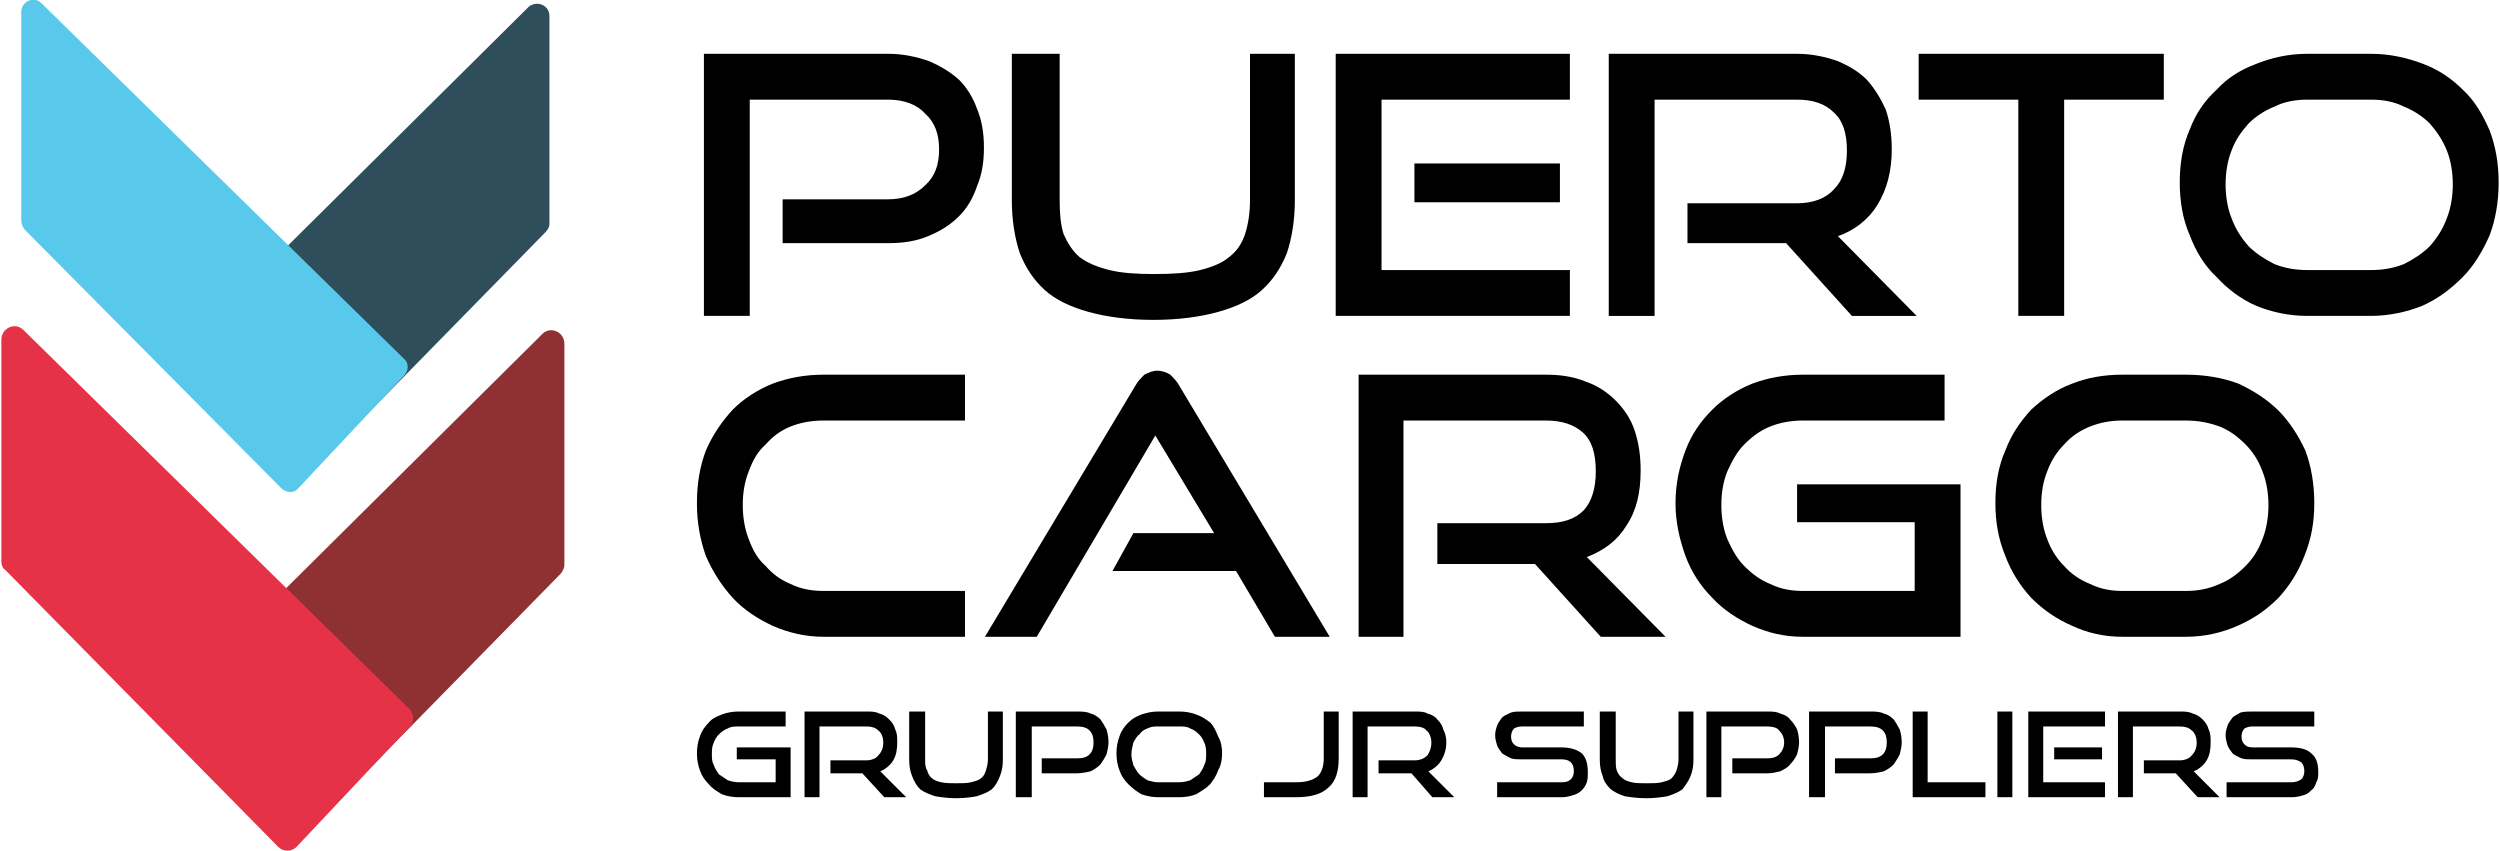
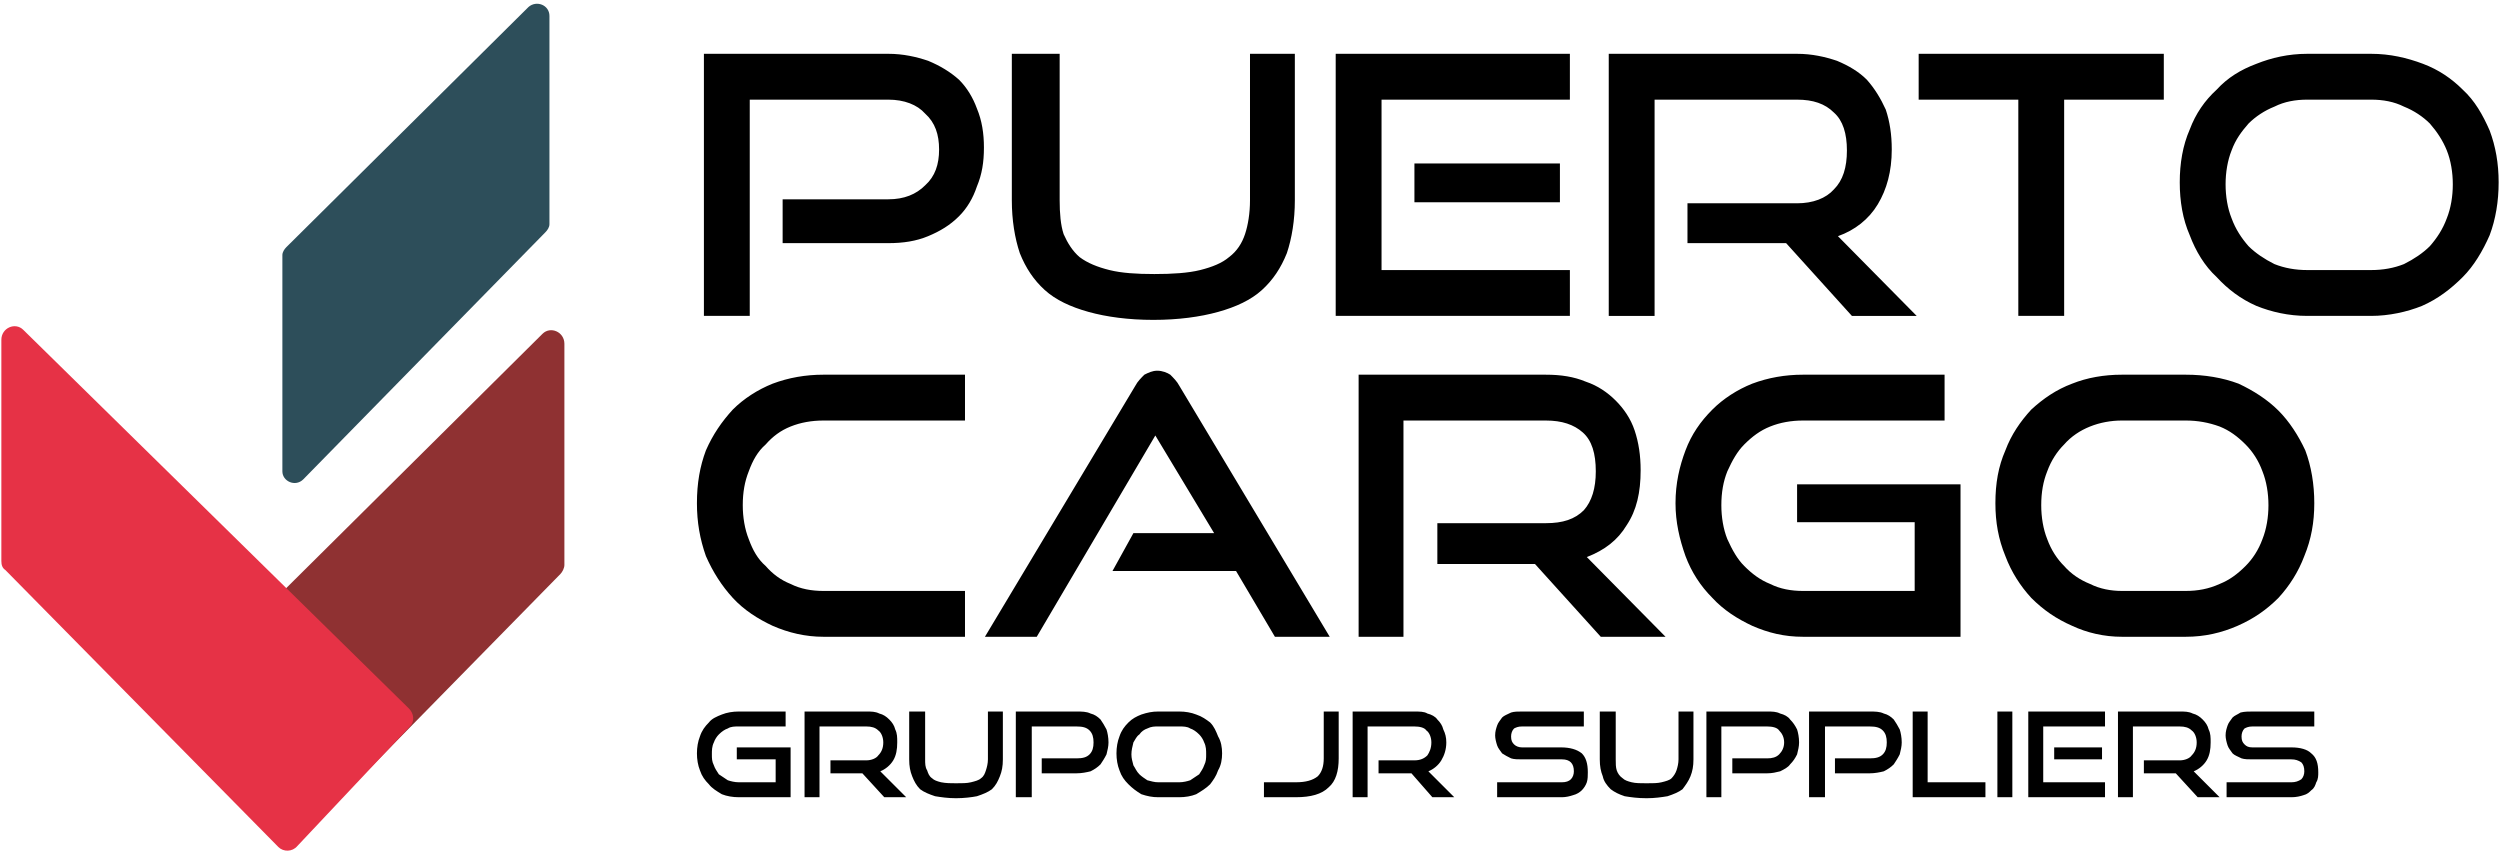
<svg xmlns="http://www.w3.org/2000/svg" xml:space="preserve" width="1554px" height="529px" version="1.1" style="shape-rendering:geometricPrecision; text-rendering:geometricPrecision; image-rendering:optimizeQuality; fill-rule:evenodd; clip-rule:evenodd" viewBox="0 0 2506 854">
  <defs>
    <style type="text/css">
   
    .fil2 {fill:#E63246;fill-rule:nonzero}
    .fil1 {fill:#8F3132;fill-rule:nonzero}
    .fil4 {fill:#59C9EB;fill-rule:nonzero}
    .fil3 {fill:#2D4E5A;fill-rule:nonzero}
    .fil0 {fill:black;fill-rule:nonzero}
   
  </style>
  </defs>
  <g id="Capa_x0020_1">
    <g id="_706844064">
      <path class="fil0" d="M740 800c-6,0 -12,-1 -17,-3 -5,-3 -10,-6 -13,-10 -4,-4 -7,-8 -9,-14 -2,-5 -3,-11 -3,-17 0,-6 1,-12 3,-17 2,-6 5,-10 9,-14 3,-4 8,-6 13,-8 5,-2 11,-3 17,-3l47 0 0 15 -47 0c-4,0 -8,0 -11,2 -3,1 -6,3 -9,6 -2,2 -4,5 -5,8 -2,4 -2,8 -2,12 0,4 0,7 2,11 1,3 3,6 5,9 3,2 6,4 9,6 3,1 7,2 11,2l37 0 0 -23 -39 0 0 -12 54 0 0 50 -52 0zm146 0l-22 -24 -32 0 0 -13 36 0c5,0 10,-2 12,-5 3,-3 5,-7 5,-13 0,-5 -2,-10 -5,-12 -3,-3 -7,-4 -12,-4l-47 0 0 71 -15 0 0 -86 62 0c5,0 9,0 13,2 4,1 7,3 10,6 3,3 5,6 6,10 2,4 2,8 2,13 0,7 -1,13 -4,18 -3,5 -8,9 -13,11l26 26 -22 0zm104 -86l15 0 0 48c0,7 -1,12 -3,17 -2,5 -4,9 -8,13 -4,3 -9,5 -15,7 -5,1 -13,2 -21,2 -8,0 -15,-1 -21,-2 -6,-2 -11,-4 -15,-7 -4,-4 -6,-8 -8,-13 -2,-5 -3,-10 -3,-17l0 -48 16 0 0 48c0,4 0,8 2,11 1,3 2,6 5,8 2,2 5,3 9,4 5,1 10,1 15,1 6,0 11,0 15,-1 4,-1 8,-2 10,-4 3,-2 4,-5 5,-8 1,-3 2,-7 2,-11l0 -48zm54 62l0 -15 35 0c6,0 10,-1 13,-4 3,-3 4,-7 4,-12 0,-5 -1,-9 -4,-12 -3,-3 -7,-4 -13,-4l-45 0 0 71 -16 0 0 -86 61 0c5,0 10,0 14,2 4,1 7,3 10,6 2,3 4,6 6,10 1,3 2,8 2,13 0,4 -1,8 -2,12 -2,4 -4,7 -6,10 -3,3 -6,5 -10,7 -4,1 -9,2 -14,2l-35 0zm117 24c-6,0 -11,-1 -17,-3 -5,-3 -9,-6 -13,-10 -4,-4 -7,-8 -9,-14 -2,-5 -3,-11 -3,-17 0,-6 1,-12 3,-17 2,-6 5,-10 9,-14 4,-4 8,-6 13,-8 6,-2 11,-3 17,-3l21 0c6,0 12,1 17,3 6,2 10,5 14,8 4,4 6,9 8,14 3,5 4,11 4,17 0,6 -1,12 -4,17 -2,6 -5,10 -8,14 -4,4 -9,7 -14,10 -5,2 -11,3 -17,3l-21 0zm21 -15c4,0 8,-1 11,-2 3,-2 6,-4 9,-6 2,-3 4,-6 5,-9 2,-4 2,-7 2,-11 0,-4 0,-8 -2,-12 -1,-3 -3,-6 -5,-8 -3,-3 -6,-5 -9,-6 -3,-2 -7,-2 -11,-2l-21 0c-4,0 -7,0 -11,2 -3,1 -6,3 -8,6 -3,2 -4,5 -6,8 -1,4 -2,8 -2,12 0,4 1,7 2,11 2,3 3,6 6,9 2,2 5,4 8,6 4,1 7,2 11,2l21 0zm85 15l0 -15 32 0c10,0 17,-2 22,-6 4,-4 6,-10 6,-18l0 -47 15 0 0 47c0,13 -3,23 -10,29 -7,7 -18,10 -33,10l-32 0zm169 0l-21 -24 -33 0 0 -13 36 0c6,0 10,-2 13,-5 2,-3 4,-7 4,-13 0,-5 -2,-10 -5,-12 -2,-3 -7,-4 -12,-4l-47 0 0 71 -15 0 0 -86 62 0c5,0 10,0 13,2 4,1 8,3 10,6 3,3 5,6 6,10 2,4 3,8 3,13 0,7 -2,13 -5,18 -3,5 -8,9 -13,11l26 26 -22 0zm65 0l0 -15 65 0c4,0 7,-1 9,-3 2,-2 3,-5 3,-8 0,-4 -1,-7 -3,-9 -2,-2 -5,-3 -9,-3l-40 0c-4,0 -8,0 -11,-1 -4,-2 -6,-3 -9,-5 -2,-3 -4,-5 -5,-8 -1,-3 -2,-7 -2,-10 0,-4 1,-7 2,-10 1,-3 3,-5 5,-8 2,-2 5,-3 9,-5 3,-1 7,-1 11,-1l62 0 0 15 -62 0c-4,0 -6,1 -8,2 -2,2 -3,5 -3,8 0,4 1,6 3,8 2,2 5,3 8,3l39 0c9,0 16,2 21,6 4,4 6,10 6,19 0,3 0,7 -1,10 -1,3 -3,6 -5,8 -2,2 -5,4 -9,5 -3,1 -7,2 -11,2l-65 0zm182 -86l15 0 0 48c0,7 -1,12 -3,17 -2,5 -5,9 -8,13 -4,3 -9,5 -15,7 -6,1 -13,2 -21,2 -9,0 -16,-1 -22,-2 -6,-2 -10,-4 -14,-7 -4,-4 -7,-8 -8,-13 -2,-5 -3,-10 -3,-17l0 -48 16 0 0 48c0,4 0,8 1,11 1,3 3,6 6,8 2,2 5,3 9,4 4,1 9,1 15,1 6,0 11,0 15,-1 4,-1 8,-2 10,-4 2,-2 4,-5 5,-8 1,-3 2,-7 2,-11l0 -48zm54 62l0 -15 35 0c5,0 9,-1 12,-4 3,-3 5,-7 5,-12 0,-5 -2,-9 -5,-12 -2,-3 -7,-4 -12,-4l-46 0 0 71 -15 0 0 -86 61 0c5,0 9,0 13,2 4,1 8,3 10,6 3,3 5,6 7,10 1,3 2,8 2,13 0,4 -1,8 -2,12 -2,4 -4,7 -7,10 -2,3 -6,5 -10,7 -4,1 -8,2 -13,2l-35 0zm103 0l0 -15 35 0c6,0 10,-1 13,-4 3,-3 4,-7 4,-12 0,-5 -1,-9 -4,-12 -3,-3 -7,-4 -13,-4l-45 0 0 71 -16 0 0 -86 61 0c5,0 10,0 14,2 4,1 7,3 10,6 2,3 4,6 6,10 1,3 2,8 2,13 0,4 -1,8 -2,12 -2,4 -4,7 -6,10 -3,3 -6,5 -10,7 -4,1 -9,2 -14,2l-35 0zm78 24l0 -86 15 0 0 71 58 0 0 15 -73 0zm85 0l0 -86 15 0 0 86 -15 0zm31 0l0 -86 77 0 0 15 -62 0 0 56 62 0 0 15 -77 0zm26 -38l0 -12 48 0 0 12 -48 0zm144 38l-22 -24 -32 0 0 -13 36 0c5,0 10,-2 12,-5 3,-3 5,-7 5,-13 0,-5 -2,-10 -5,-12 -3,-3 -7,-4 -12,-4l-47 0 0 71 -15 0 0 -86 62 0c5,0 9,0 13,2 4,1 7,3 10,6 3,3 5,6 6,10 2,4 2,8 2,13 0,7 -1,13 -4,18 -3,5 -8,9 -13,11l26 26 -22 0zm29 0l0 -15 65 0c4,0 7,-1 10,-3 2,-2 3,-5 3,-8 0,-4 -1,-7 -3,-9 -3,-2 -6,-3 -10,-3l-39 0c-4,0 -8,0 -11,-1 -4,-2 -7,-3 -9,-5 -2,-3 -4,-5 -5,-8 -1,-3 -2,-7 -2,-10 0,-4 1,-7 2,-10 1,-3 3,-5 5,-8 2,-2 5,-3 8,-5 4,-1 8,-1 12,-1l62 0 0 15 -62 0c-4,0 -6,1 -8,2 -2,2 -3,5 -3,8 0,4 1,6 3,8 2,2 4,3 8,3l39 0c9,0 16,2 20,6 5,4 7,10 7,19 0,3 0,7 -2,10 -1,3 -2,6 -5,8 -2,2 -4,4 -8,5 -3,1 -7,2 -12,2l-65 0z" />
      <path class="fil1" d="M565 345l0 222c0,3 -2,7 -4,9l-259 264c-8,9 -22,3 -22,-9l0 -230c0,-4 1,-7 4,-9l259 -257c8,-8 22,-2 22,10z" />
      <path class="fil2" d="M0 341l0 222c0,4 1,7 4,9l274 278c5,5 14,5 19,-1l113 -120c5,-5 4,-13 -1,-18l-387 -380c-8,-8 -22,-2 -22,10z" />
      <path class="fil3" d="M550 16l0 209c0,3 -2,6 -4,8l-243 248c-8,8 -21,2 -21,-8l0 -217c0,-3 2,-6 4,-8l243 -241c8,-7 21,-2 21,9z" />
-       <path class="fil4" d="M20 12l0 209c0,3 1,6 3,9l258 260c5,5 13,5 17,0l106 -113c5,-5 5,-13 0,-17l-364 -357c-7,-7 -20,-2 -20,9z" />
      <path class="fil0" d="M784 244l0 -44 106 0c16,0 28,-5 37,-14 10,-9 14,-21 14,-36 0,-15 -4,-27 -14,-36 -8,-9 -21,-14 -37,-14l-139 0 0 217 -46 0 0 -263 185 0c15,0 28,3 40,7 12,5 22,11 31,19 8,8 14,18 18,29 5,12 7,25 7,39 0,15 -2,27 -7,39 -4,12 -10,22 -18,30 -9,9 -19,15 -31,20 -12,5 -25,7 -40,7l-106 0zm469 -190l45 0 0 147c0,20 -3,38 -8,53 -6,15 -14,27 -25,37 -11,10 -26,17 -44,22 -18,5 -40,8 -65,8 -25,0 -47,-3 -65,-8 -18,-5 -33,-12 -44,-22 -11,-10 -19,-22 -25,-37 -5,-15 -8,-33 -8,-53l0 -147 48 0 0 147c0,13 1,25 4,34 4,9 9,17 16,23 8,6 18,10 30,13 12,3 27,4 45,4 18,0 34,-1 46,-4 12,-3 22,-7 29,-13 8,-6 13,-14 16,-23 3,-9 5,-21 5,-34l0 -147zm86 263l0 -263 235 0 0 46 -189 0 0 171 189 0 0 46 -235 0zm79 -114l0 -39 146 0 0 39 -146 0zm439 114l-66 -73 -99 0 0 -40 110 0c16,0 29,-5 37,-14 9,-9 13,-22 13,-39 0,-17 -4,-30 -13,-38 -9,-9 -21,-13 -37,-13l-143 0 0 217 -46 0 0 -263 189 0c15,0 28,3 40,7 12,5 22,11 30,19 8,9 14,19 19,30 4,12 6,25 6,40 0,22 -5,40 -14,55 -9,15 -23,26 -40,32l79 80 -65 0zm167 0l0 -217 -100 0 0 -46 246 0 0 46 -100 0 0 217 -46 0zm290 0c-19,0 -36,-4 -51,-10 -16,-7 -29,-17 -40,-29 -12,-11 -21,-26 -27,-42 -7,-16 -10,-34 -10,-53 0,-19 3,-37 10,-53 6,-16 15,-29 27,-40 11,-12 24,-20 40,-26 15,-6 32,-10 51,-10l64 0c19,0 36,4 52,10 16,6 29,15 40,26 12,11 20,25 27,41 6,16 9,33 9,52 0,19 -3,37 -9,53 -7,16 -16,31 -27,42 -12,12 -25,22 -41,29 -15,6 -33,10 -51,10l-64 0zm64 -46c12,0 23,-2 33,-6 10,-5 19,-11 26,-18 7,-8 13,-17 17,-28 4,-10 6,-22 6,-34 0,-12 -2,-24 -6,-34 -4,-10 -10,-19 -17,-27 -7,-7 -16,-13 -26,-17 -10,-5 -21,-7 -33,-7l-64 0c-12,0 -23,2 -33,7 -10,4 -19,10 -26,17 -7,8 -13,16 -17,27 -4,10 -6,22 -6,34 0,12 2,24 6,34 4,11 10,20 17,28 7,7 16,13 26,18 10,4 21,6 33,6l64 0zm-1553 368c-18,0 -35,-4 -51,-11 -15,-7 -29,-16 -40,-28 -11,-12 -20,-26 -27,-42 -6,-17 -9,-34 -9,-53 0,-20 3,-37 9,-53 7,-16 16,-29 27,-41 11,-11 25,-20 40,-26 16,-6 33,-9 51,-9l142 0 0 46 -142 0c-12,0 -23,2 -33,6 -10,4 -18,10 -25,18 -8,7 -13,16 -17,27 -4,10 -6,21 -6,34 0,12 2,24 6,34 4,11 9,20 17,27 7,8 15,14 25,18 10,5 21,7 33,7l142 0 0 46 -142 0zm453 0l-39 -66 -124 0 21 -38 81 0 -59 -98 -119 202 -52 0 151 -252c2,-4 6,-8 9,-11 4,-2 8,-4 13,-4 5,0 10,2 13,4 3,3 7,7 9,11l151 252 -55 0zm327 0l-66 -73 -98 0 0 -41 109 0c17,0 29,-4 38,-13 8,-9 12,-22 12,-39 0,-18 -4,-31 -13,-39 -9,-8 -21,-12 -37,-12l-143 0 0 217 -45 0 0 -263 188 0c15,0 28,2 40,7 12,4 22,11 30,19 8,8 15,18 19,30 4,12 6,25 6,40 0,22 -4,40 -14,55 -9,15 -22,25 -40,32l79 80 -65 0zm203 0c-19,0 -35,-4 -51,-11 -15,-7 -29,-16 -40,-28 -12,-12 -21,-26 -27,-42 -6,-17 -10,-34 -10,-53 0,-20 4,-37 10,-53 6,-16 15,-29 27,-41 11,-11 25,-20 40,-26 16,-6 33,-9 51,-9l142 0 0 46 -142 0c-12,0 -23,2 -33,6 -10,4 -18,10 -26,18 -7,7 -12,16 -17,27 -4,10 -6,21 -6,34 0,12 2,24 6,34 5,11 10,20 17,27 8,8 16,14 26,18 10,5 21,7 33,7l112 0 0 -69 -118 0 0 -38 164 0 0 153 -158 0zm320 0c-18,0 -35,-4 -50,-11 -16,-7 -29,-16 -41,-28 -11,-12 -20,-26 -26,-42 -7,-17 -10,-34 -10,-53 0,-20 3,-37 10,-53 6,-16 15,-29 26,-41 12,-11 25,-20 41,-26 15,-6 32,-9 50,-9l64 0c19,0 37,3 53,9 15,7 29,16 40,27 11,11 20,25 27,40 6,16 9,34 9,53 0,19 -3,36 -10,53 -6,16 -15,30 -26,42 -12,12 -25,21 -41,28 -16,7 -33,11 -52,11l-64 0zm64 -46c12,0 23,-2 34,-7 10,-4 18,-10 26,-18 7,-7 13,-16 17,-27 4,-10 6,-22 6,-34 0,-12 -2,-24 -6,-34 -4,-11 -10,-20 -17,-27 -8,-8 -16,-14 -26,-18 -11,-4 -22,-6 -34,-6l-64 0c-11,0 -22,2 -32,6 -10,4 -19,10 -26,18 -7,7 -13,16 -17,27 -4,10 -6,21 -6,34 0,12 2,24 6,34 4,11 10,20 17,27 7,8 16,14 26,18 10,5 21,7 32,7l64 0z" />
    </g>
  </g>
</svg>